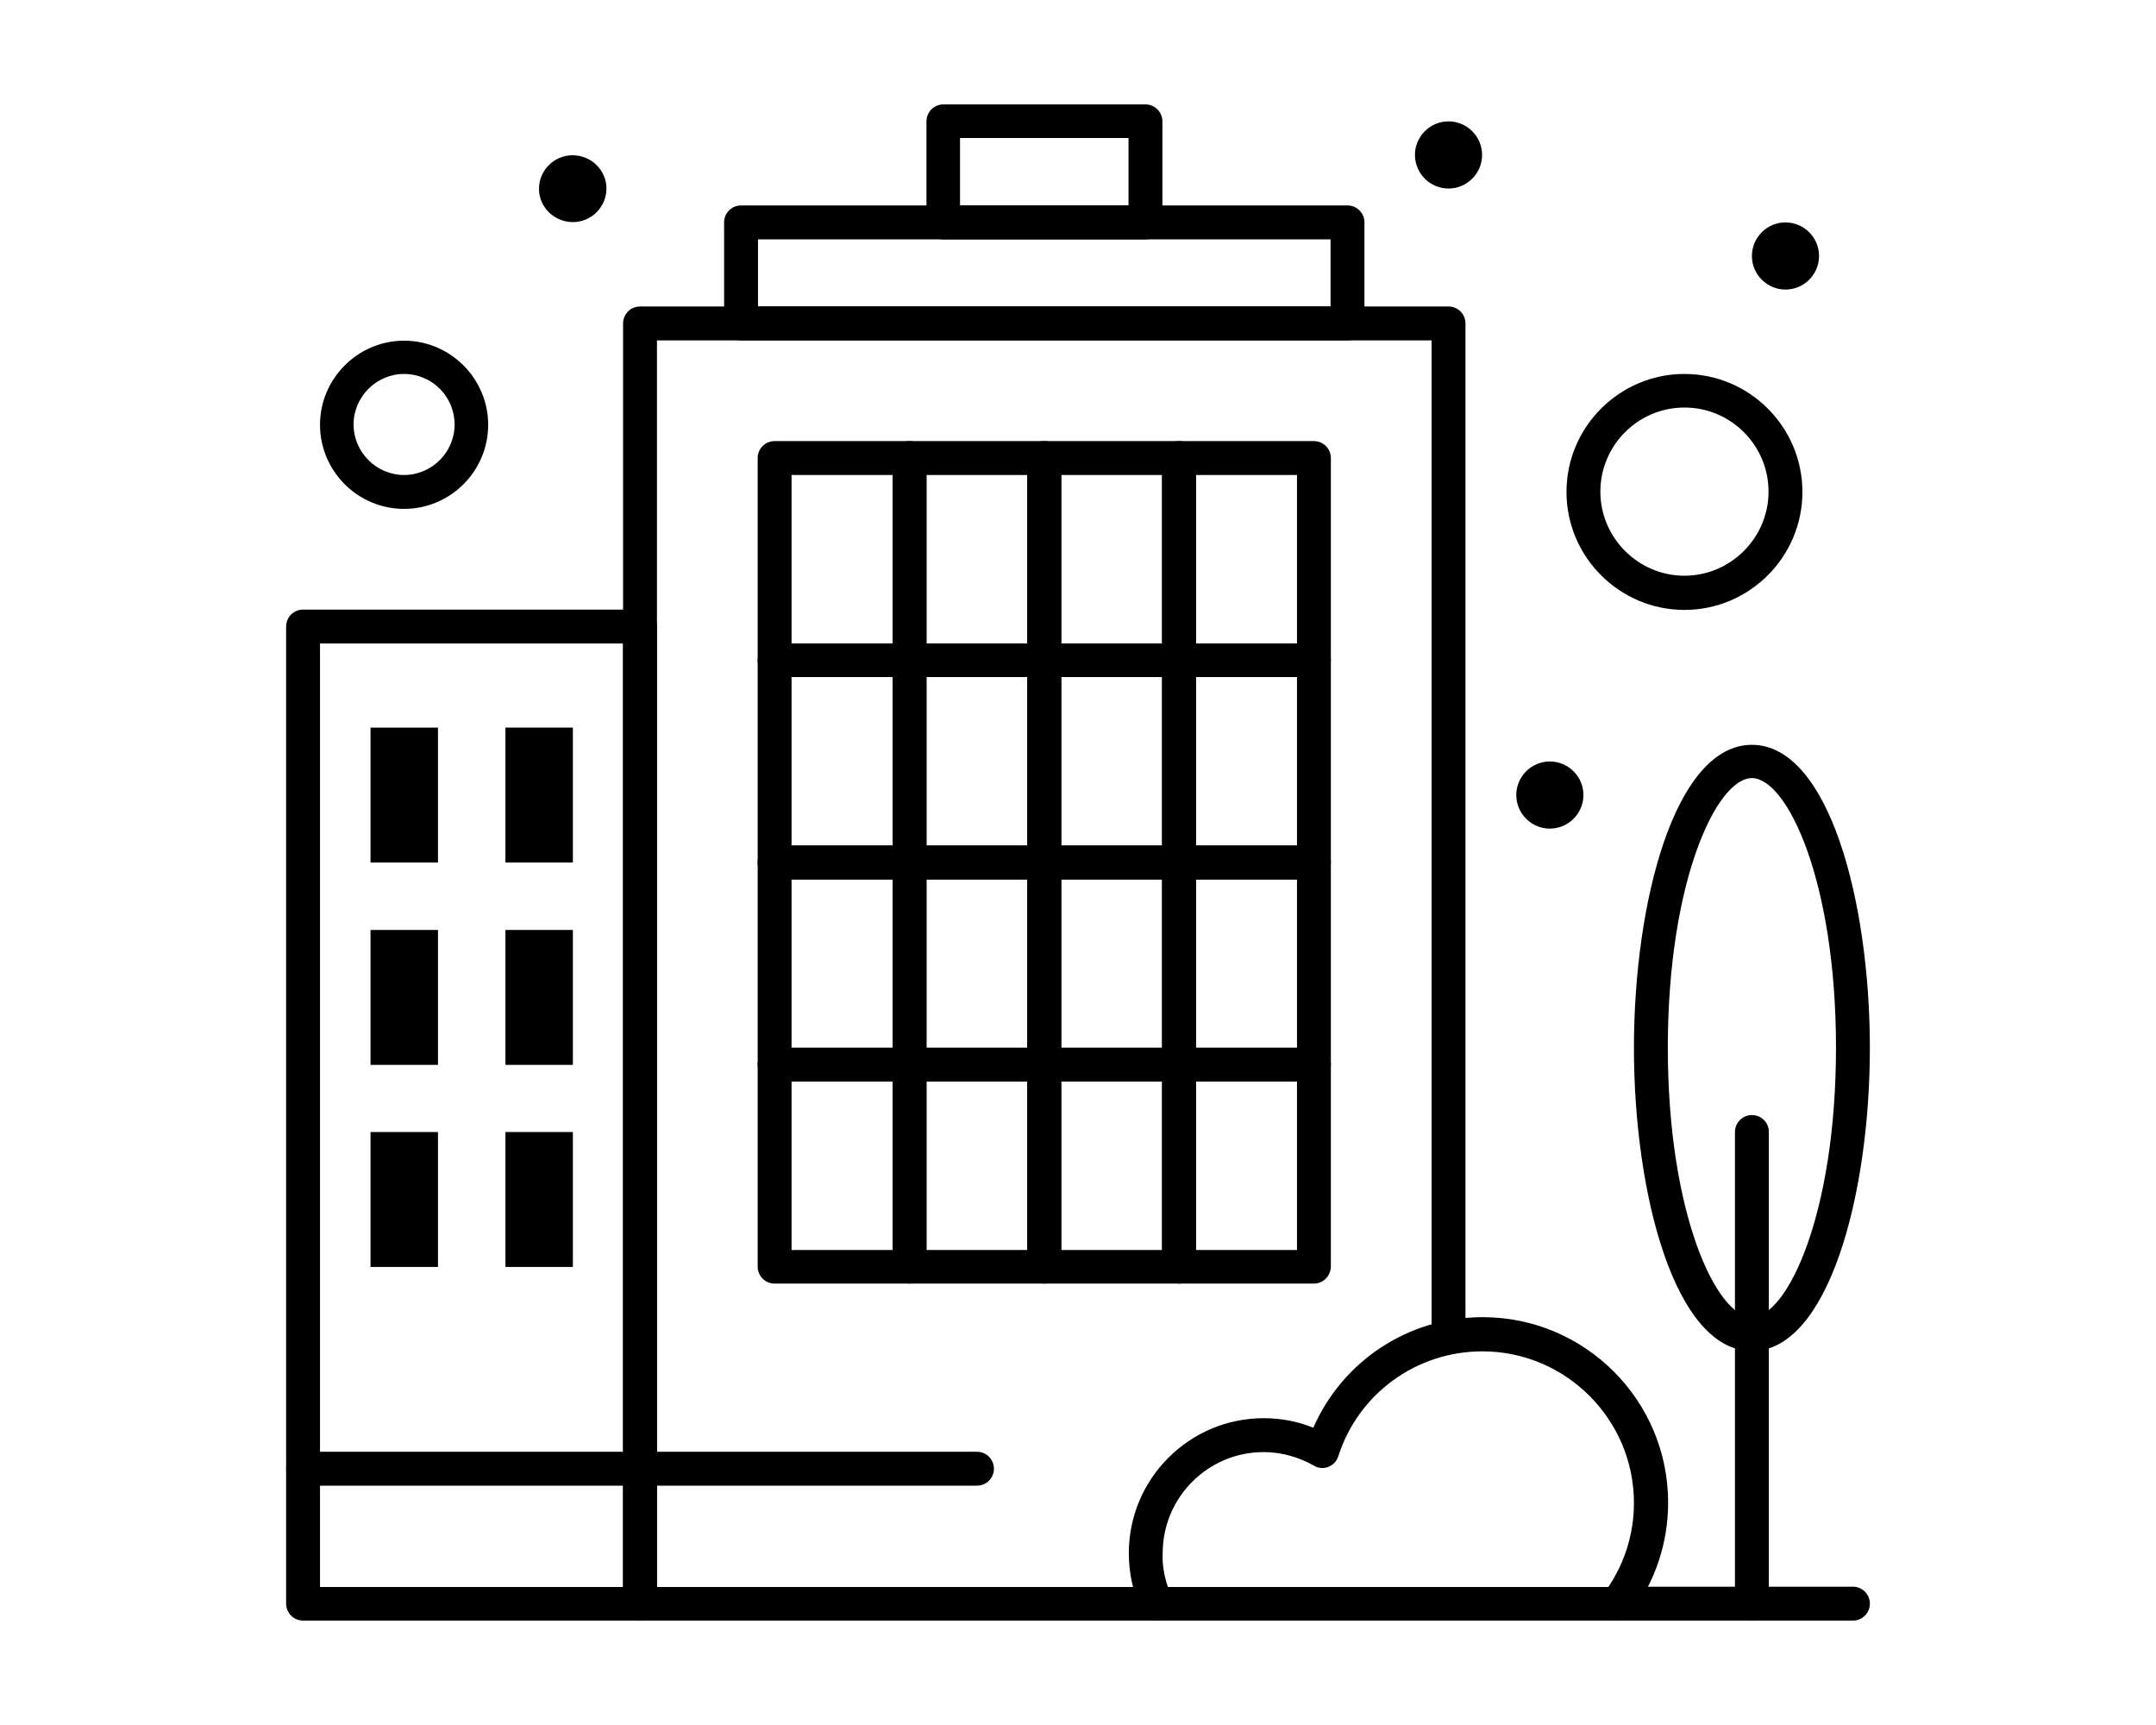
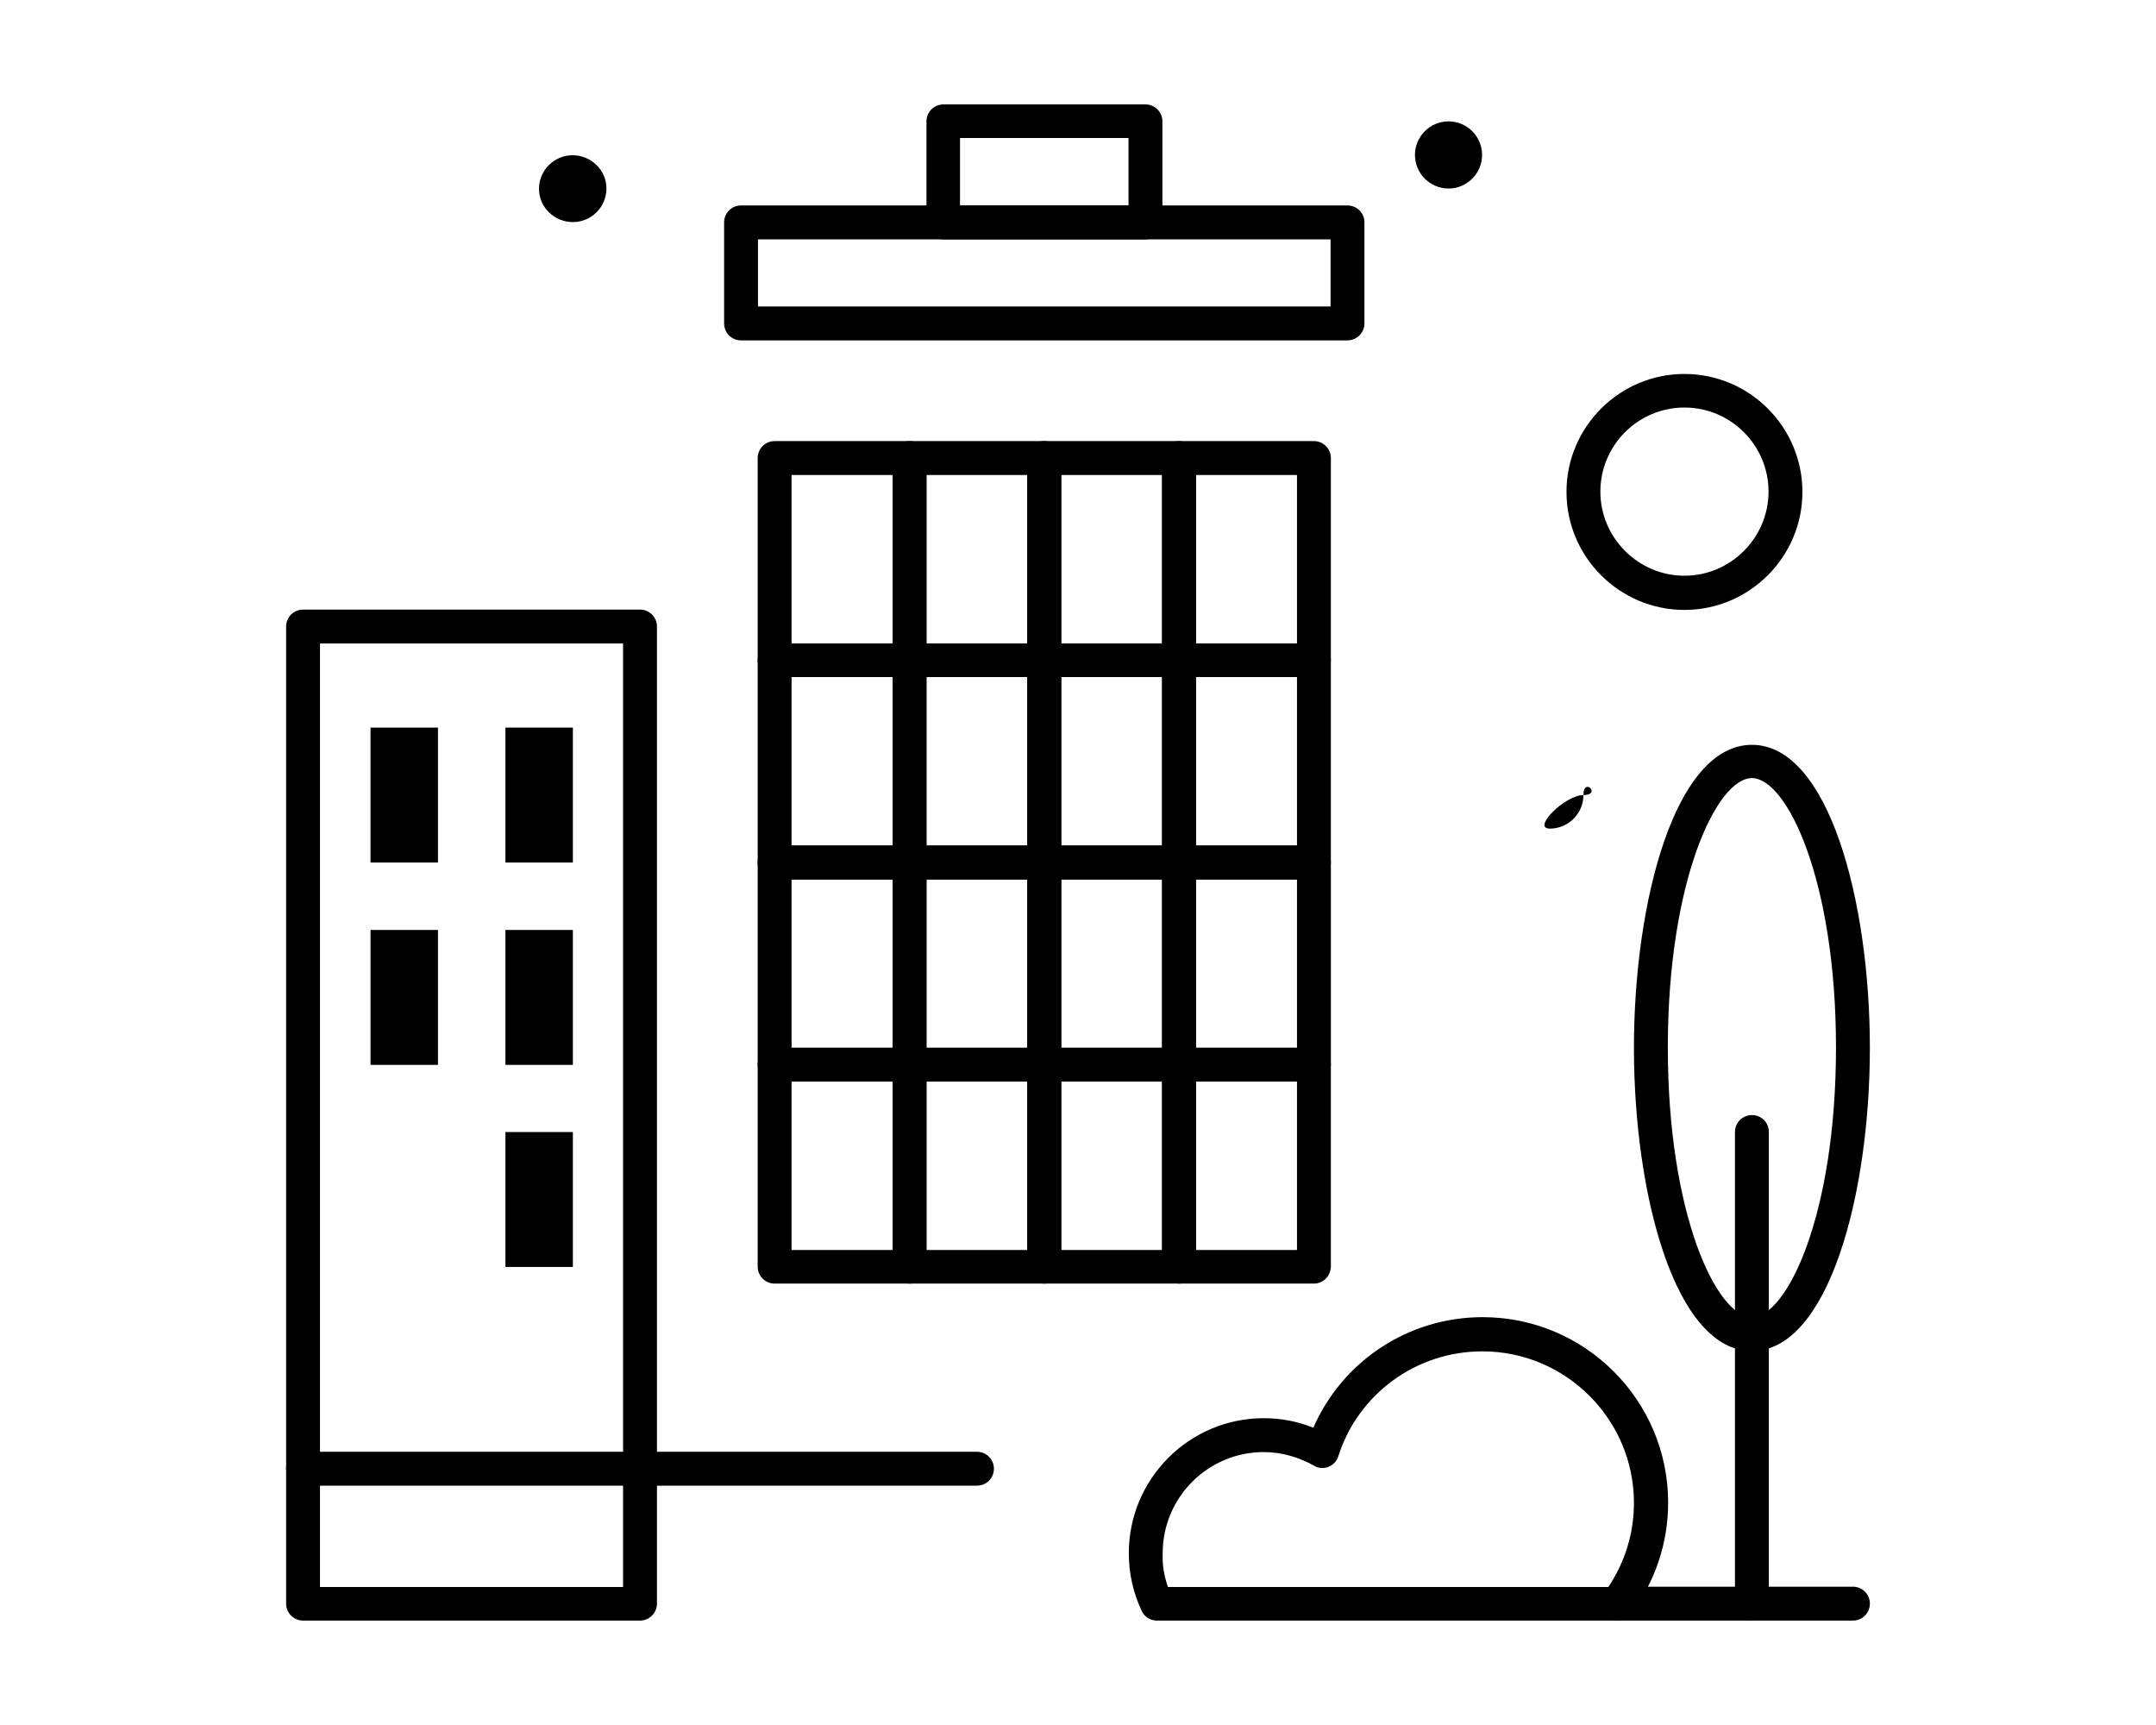
<svg xmlns="http://www.w3.org/2000/svg" version="1.1" id="Livello_1" x="0px" y="0px" viewBox="0 0 700 560" style="enable-background:new 0 0 700 560;" xml:space="preserve">
  <g>
    <path d="M437.5,110.5H240.6c-3,0-5.5-2.4-5.5-5.5V72.2c0-3,2.4-5.5,5.5-5.5h196.9c3,0,5.5,2.4,5.5,5.5V105   C443,108,440.5,110.5,437.5,110.5z M246.1,99.5H432V77.7H246.1V99.5z" />
    <path d="M371.9,77.7h-65.6c-3,0-5.5-2.4-5.5-5.5V39.4c0-3,2.4-5.5,5.5-5.5h65.6c3,0,5.5,2.4,5.5,5.5v32.8   C377.3,75.2,374.9,77.7,371.9,77.7z M311.7,66.7h54.7V44.8h-54.7V66.7z" />
    <path d="M207.8,526.1H98.4c-3,0-5.5-2.4-5.5-5.5V203.4c0-3,2.4-5.5,5.5-5.5h109.4c3,0,5.5,2.4,5.5,5.5v317.2   C213.3,523.6,210.8,526.1,207.8,526.1z M103.9,515.2h98.4V208.9h-98.4V515.2z" />
-     <path d="M375.6,526.1H207.8c-3,0-5.5-2.4-5.5-5.5V105c0-3,2.4-5.5,5.5-5.5h262.5c3,0,5.5,2.4,5.5,5.5v329.2c0,3-2.4,5.5-5.5,5.5   s-5.5-2.4-5.5-5.5V110.5H213.3v404.7h162.3c3,0,5.5,2.4,5.5,5.5S378.6,526.1,375.6,526.1L375.6,526.1z" />
    <path d="M525,526.1H375.6c-2.1,0-4-1.2-4.9-3.1c-2.8-5.9-4.2-12.2-4.2-18.8c0-24.1,19.6-43.8,43.8-43.8c5.5,0,11,1,16.1,3.1   c9.5-21.7,30.9-35.9,55-35.9c33.2,0,60.2,27,60.2,60.2c0,13.1-4.2,25.6-12,36.1C528.3,525.3,526.7,526.1,525,526.1L525,526.1z    M379.2,515.2h143c5.4-8.1,8.3-17.5,8.3-27.3c0-27.1-22.1-49.2-49.2-49.2c-21.4,0-40.3,13.7-46.8,34.1c-0.5,1.6-1.7,2.8-3.2,3.4   s-3.3,0.5-4.7-0.4c-5-2.8-10.6-4.4-16.3-4.4c-18.1,0-32.8,14.7-32.8,32.8C377.3,508,378,511.7,379.2,515.2L379.2,515.2z" />
    <path d="M568.8,438.6c-24.9,0-38.3-50.7-38.3-98.4s13.4-98.4,38.3-98.4s38.3,50.7,38.3,98.4S593.6,438.6,568.8,438.6L568.8,438.6z    M568.8,252.6c-11.4,0-27.3,33.3-27.3,87.5s15.9,87.5,27.3,87.5s27.3-33.3,27.3-87.5S580.2,252.6,568.8,252.6z" />
    <path d="M568.8,526.1c-3,0-5.5-2.4-5.5-5.5V367.5c0-3,2.4-5.5,5.5-5.5s5.5,2.4,5.5,5.5v153.1C574.2,523.6,571.8,526.1,568.8,526.1z   " />
    <path d="M601.6,526.1H525c-3,0-5.5-2.4-5.5-5.5s2.4-5.5,5.5-5.5h76.6c3,0,5.5,2.4,5.5,5.5S604.6,526.1,601.6,526.1z" />
    <path d="M295.3,219.8h-43.8c-3,0-5.5-2.4-5.5-5.5v-65.6c0-3,2.4-5.5,5.5-5.5h43.8c3,0,5.5,2.4,5.5,5.5v65.6   C300.8,217.4,298.3,219.8,295.3,219.8z M257,208.9h32.8v-54.7H257V208.9z" />
    <path d="M339.1,219.8h-43.8c-3,0-5.5-2.4-5.5-5.5v-65.6c0-3,2.4-5.5,5.5-5.5h43.8c3,0,5.5,2.4,5.5,5.5v65.6   C344.5,217.4,342.1,219.8,339.1,219.8z M300.8,208.9h32.8v-54.7h-32.8V208.9z" />
    <path d="M382.8,219.8h-43.8c-3,0-5.5-2.4-5.5-5.5v-65.6c0-3,2.4-5.5,5.5-5.5h43.8c3,0,5.5,2.4,5.5,5.5v65.6   C388.3,217.4,385.8,219.8,382.8,219.8z M344.5,208.9h32.8v-54.7h-32.8V208.9z" />
    <path d="M426.6,219.8h-43.8c-3,0-5.5-2.4-5.5-5.5v-65.6c0-3,2.4-5.5,5.5-5.5h43.8c3,0,5.5,2.4,5.5,5.5v65.6   C432,217.4,429.6,219.8,426.6,219.8z M388.3,208.9h32.8v-54.7h-32.8V208.9z" />
    <path d="M295.3,285.5h-43.8c-3,0-5.5-2.4-5.5-5.5v-65.6c0-3,2.4-5.5,5.5-5.5h43.8c3,0,5.5,2.4,5.5,5.5V280   C300.8,283,298.3,285.5,295.3,285.5z M257,274.5h32.8v-54.7H257V274.5z" />
    <path d="M339.1,285.5h-43.8c-3,0-5.5-2.4-5.5-5.5v-65.6c0-3,2.4-5.5,5.5-5.5h43.8c3,0,5.5,2.4,5.5,5.5V280   C344.5,283,342.1,285.5,339.1,285.5z M300.8,274.5h32.8v-54.7h-32.8V274.5z" />
    <path d="M382.8,285.5h-43.8c-3,0-5.5-2.4-5.5-5.5v-65.6c0-3,2.4-5.5,5.5-5.5h43.8c3,0,5.5,2.4,5.5,5.5V280   C388.3,283,385.8,285.5,382.8,285.5z M344.5,274.5h32.8v-54.7h-32.8V274.5z" />
    <path d="M426.6,285.5h-43.8c-3,0-5.5-2.4-5.5-5.5v-65.6c0-3,2.4-5.5,5.5-5.5h43.8c3,0,5.5,2.4,5.5,5.5V280   C432,283,429.6,285.5,426.6,285.5z M388.3,274.5h32.8v-54.7h-32.8V274.5z" />
    <path d="M295.3,351.1h-43.8c-3,0-5.5-2.4-5.5-5.5V280c0-3,2.4-5.5,5.5-5.5h43.8c3,0,5.5,2.4,5.5,5.5v65.6   C300.8,348.6,298.3,351.1,295.3,351.1z M257,340.2h32.8v-54.7H257V340.2z" />
    <path d="M339.1,351.1h-43.8c-3,0-5.5-2.4-5.5-5.5V280c0-3,2.4-5.5,5.5-5.5h43.8c3,0,5.5,2.4,5.5,5.5v65.6   C344.5,348.6,342.1,351.1,339.1,351.1z M300.8,340.2h32.8v-54.7h-32.8V340.2z" />
    <path d="M382.8,351.1h-43.8c-3,0-5.5-2.4-5.5-5.5V280c0-3,2.4-5.5,5.5-5.5h43.8c3,0,5.5,2.4,5.5,5.5v65.6   C388.3,348.6,385.8,351.1,382.8,351.1z M344.5,340.2h32.8v-54.7h-32.8V340.2z" />
    <path d="M426.6,351.1h-43.8c-3,0-5.5-2.4-5.5-5.5V280c0-3,2.4-5.5,5.5-5.5h43.8c3,0,5.5,2.4,5.5,5.5v65.6   C432,348.6,429.6,351.1,426.6,351.1z M388.3,340.2h32.8v-54.7h-32.8V340.2z" />
    <path d="M295.3,416.7h-43.8c-3,0-5.5-2.4-5.5-5.5v-65.6c0-3,2.4-5.5,5.5-5.5h43.8c3,0,5.5,2.4,5.5,5.5v65.6   C300.8,414.3,298.3,416.7,295.3,416.7z M257,405.8h32.8v-54.7H257V405.8z" />
    <path d="M339.1,416.7h-43.8c-3,0-5.5-2.4-5.5-5.5v-65.6c0-3,2.4-5.5,5.5-5.5h43.8c3,0,5.5,2.4,5.5,5.5v65.6   C344.5,414.3,342.1,416.7,339.1,416.7z M300.8,405.8h32.8v-54.7h-32.8V405.8z" />
    <path d="M382.8,416.7h-43.8c-3,0-5.5-2.4-5.5-5.5v-65.6c0-3,2.4-5.5,5.5-5.5h43.8c3,0,5.5,2.4,5.5,5.5v65.6   C388.3,414.3,385.8,416.7,382.8,416.7z M344.5,405.8h32.8v-54.7h-32.8V405.8z" />
    <path d="M426.6,416.7h-43.8c-3,0-5.5-2.4-5.5-5.5v-65.6c0-3,2.4-5.5,5.5-5.5h43.8c3,0,5.5,2.4,5.5,5.5v65.6   C432,414.3,429.6,416.7,426.6,416.7z M388.3,405.8h32.8v-54.7h-32.8V405.8z" />
-     <path d="M131.2,165.2c-15.1,0-27.3-12.3-27.3-27.3s12.3-27.3,27.3-27.3s27.3,12.3,27.3,27.3S146.3,165.2,131.2,165.2z M131.2,121.4   c-9,0-16.4,7.4-16.4,16.4s7.4,16.4,16.4,16.4s16.4-7.4,16.4-16.4S140.3,121.4,131.2,121.4z" />
    <path d="M546.9,198c-21.1,0-38.3-17.2-38.3-38.3s17.2-38.3,38.3-38.3s38.3,17.2,38.3,38.3S568,198,546.9,198z M546.9,132.3   c-15.1,0-27.3,12.3-27.3,27.3s12.3,27.3,27.3,27.3s27.3-12.3,27.3-27.3S562,132.3,546.9,132.3z" />
-     <path d="M514.1,258.1c0,6-4.9,10.9-10.9,10.9s-10.9-4.9-10.9-10.9s4.9-10.9,10.9-10.9S514.1,252.1,514.1,258.1" />
-     <path d="M590.6,83.1c0,6-4.9,10.9-10.9,10.9s-10.9-4.9-10.9-10.9s4.9-10.9,10.9-10.9S590.6,77.1,590.6,83.1" />
+     <path d="M514.1,258.1c0,6-4.9,10.9-10.9,10.9s4.9-10.9,10.9-10.9S514.1,252.1,514.1,258.1" />
    <path d="M481.2,50.3c0,6-4.9,10.9-10.9,10.9s-10.9-4.9-10.9-10.9s4.9-10.9,10.9-10.9S481.2,44.3,481.2,50.3" />
    <path d="M196.9,61.2c0,6-4.9,10.9-10.9,10.9S175,67.3,175,61.3s4.9-10.9,10.9-10.9S196.9,55.2,196.9,61.2" />
    <path d="M120.3,236.2h21.9V280h-21.9V236.2z" />
    <path d="M164.1,236.2h21.9V280h-21.9V236.2z" />
    <path d="M120.3,301.9h21.9v43.8h-21.9V301.9z" />
    <path d="M164.1,301.9h21.9v43.8h-21.9V301.9z" />
-     <path d="M120.3,367.5h21.9v43.8h-21.9V367.5z" />
    <path d="M164.1,367.5h21.9v43.8h-21.9V367.5z" />
    <path d="M317.2,482.3H98.4c-3,0-5.5-2.4-5.5-5.5s2.4-5.5,5.5-5.5h218.8c3,0,5.5,2.4,5.5,5.5S320.2,482.3,317.2,482.3z" />
  </g>
</svg>